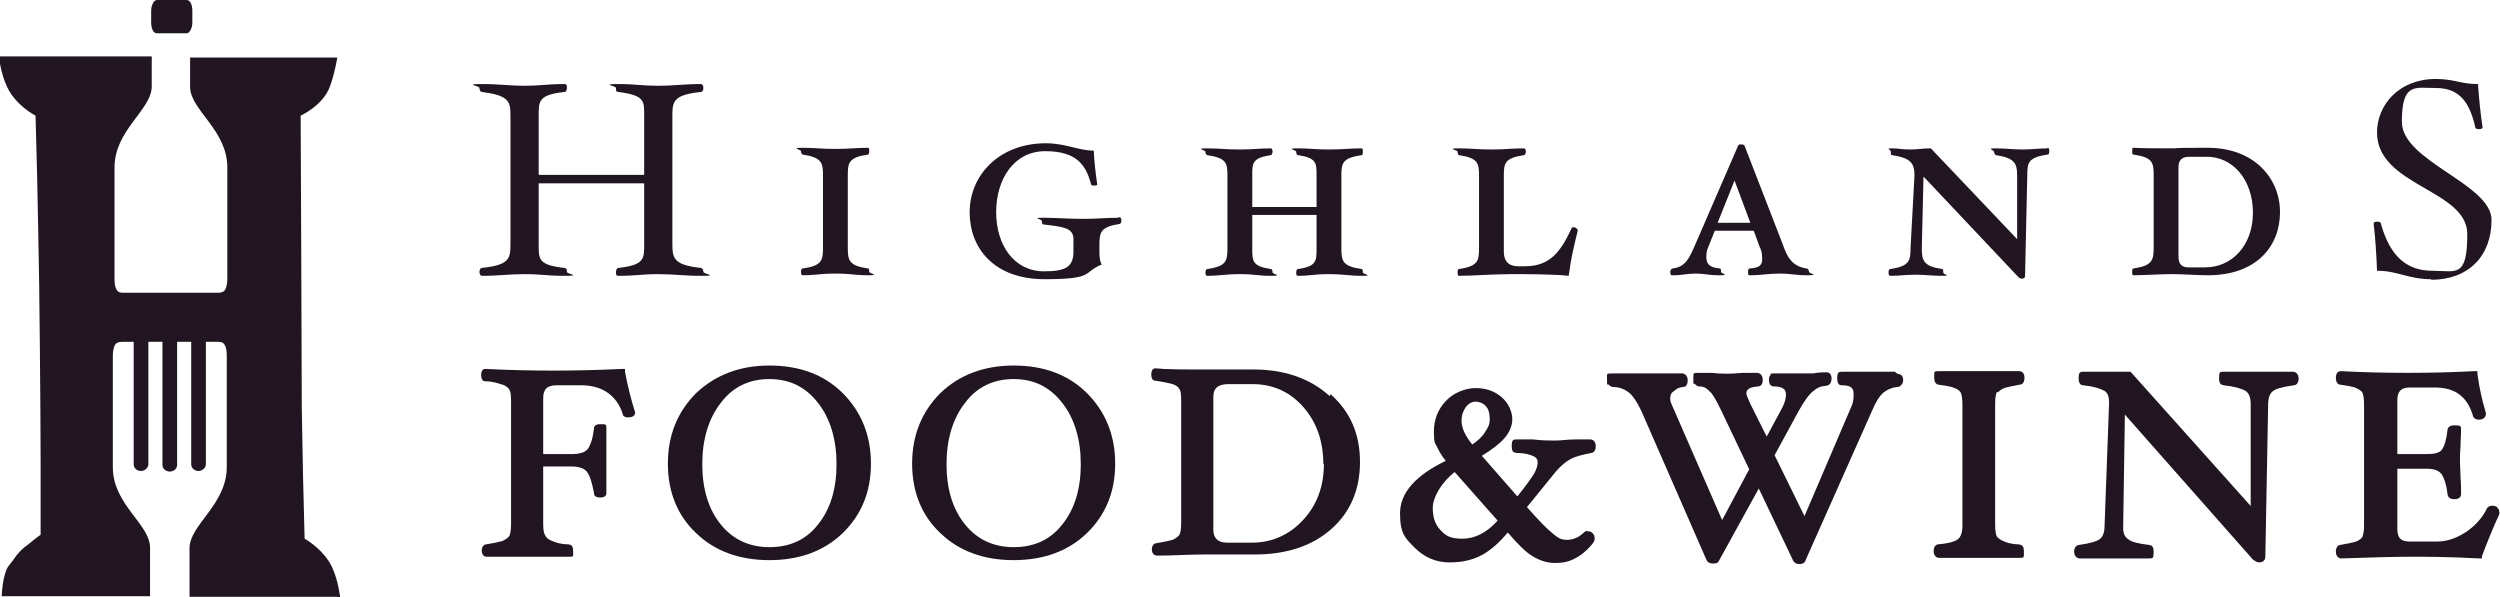
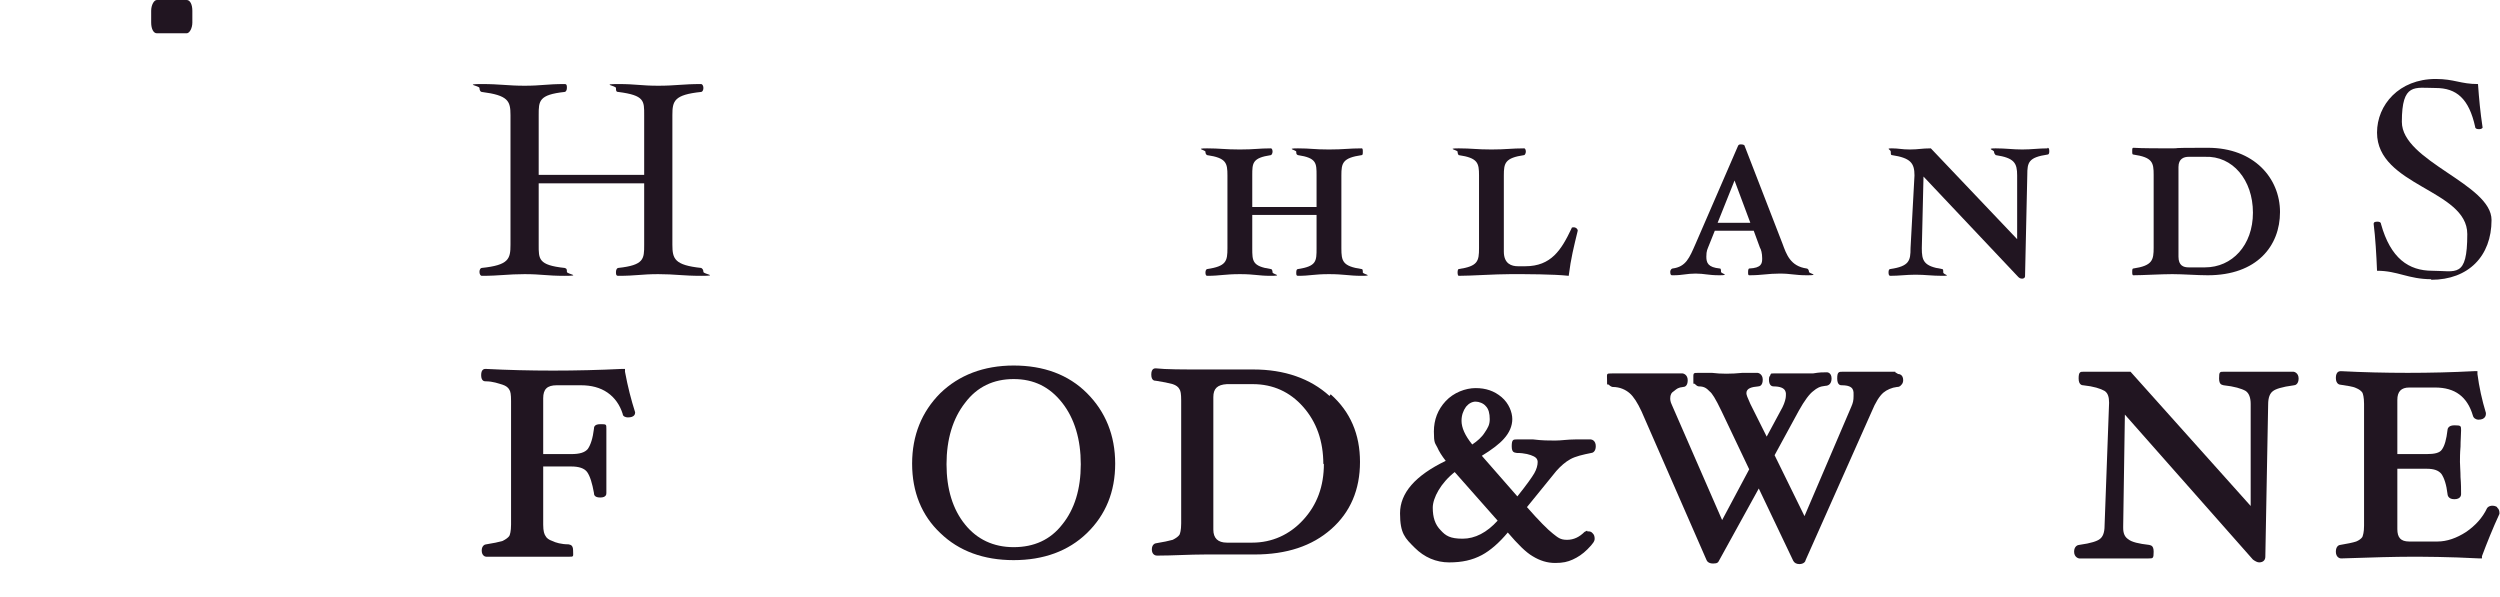
<svg xmlns="http://www.w3.org/2000/svg" id="Layer_1" viewBox="0 0 443.2 105.9">
  <defs>
    <style>      .st0 {        fill: #211521;      }    </style>
  </defs>
  <path class="st0" d="M281.4,94.1h-.1l-.4.2c-.9.9-1.9,1.4-3.1,1.4s-1.6-.4-2.5-1.1-2.5-2.3-4.6-4.7l5.2-6.4c.8-.9,1.6-1.6,2.5-2.1s2.2-.8,3.7-1.1c.2,0,.8-.2.8-1.2s-.7-1.2-.9-1.2c-.7,0-1.6,0-2.7,0-1.4,0-2.5.2-3.6.2s-2.3,0-3.9-.2c-1.3,0-2.3,0-2.9,0s-.9,0-.9,1.2.5,1.1.9,1.2c1.4,0,2.4.3,3,.6.6.3.7.7.7,1,0,.6-.2,1.3-.6,2s-1.4,2.1-3,4.1l-6.3-7.2c1.8-1.1,3.1-2.1,3.9-3,1-1.1,1.5-2.3,1.5-3.5s-.6-2.8-1.9-3.9-2.8-1.6-4.6-1.6-3.9.8-5.3,2.3-2.1,3.3-2.1,5.4.2,2,.6,2.8c.3.7.8,1.5,1.5,2.4-5.4,2.6-8.1,5.7-8.1,9.3s.9,4.4,2.6,6.1c1.7,1.7,3.8,2.6,6.1,2.6s4.1-.4,5.8-1.3c1.5-.8,3.1-2.2,4.6-4,1.8,2.1,3.2,3.5,4.4,4.2,1.3.8,2.6,1.2,4,1.2s2.2-.2,3.1-.6,1.8-1,2.6-1.8c1.1-1.1,1.3-1.5,1.3-1.9s-.1-.7-.3-.9c-.3-.4-.6-.4-.9-.4h-.1ZM259.1,74.6c0-1,.3-1.8.8-2.5.5-.6,1.1-.9,1.7-.9s1.4.3,1.8.8c.5.5.7,1.3.7,2.3s-.3,1.5-.9,2.4c-.5.8-1.3,1.5-2.2,2.1-1.3-1.6-1.9-3-1.9-4.2ZM257.9,83.7l7.6,8.6c-1.9,2.1-4,3.2-6.2,3.2s-3-.5-3.9-1.5c-1-1-1.4-2.3-1.4-4s1.4-4.4,4-6.4h-.1Z" />
  <g>
    <path class="st0" d="M124.7,48.2c0-.4-.2-.6-.4-.7-4.7-.5-5.1-1.6-5.1-4.1v-23c0-2.5.3-3.6,5.1-4.1.2,0,.4-.3.4-.7s-.2-.7-.4-.7c-3.3,0-4.5.3-7.6.3s-3.9-.3-7.1-.3-.4.3-.4.7,0,.7.4.7c4.7.6,4.6,1.6,4.6,4.1v10.6h-18.7v-10.6c0-2.5,0-3.6,4.6-4.1.2,0,.4-.3.4-.7s0-.7-.4-.7c-3.2,0-4.1.3-7.1.3s-4.3-.3-7.6-.3-.4.3-.4.7.2.7.4.7c4.7.6,5.1,1.6,5.1,4.1v23c0,2.5-.3,3.6-5.1,4.1-.2,0-.4.3-.4.7s.2.7.4.7c3.2,0,4.6-.3,7.6-.3s3.9.3,7.1.3.4-.3.4-.7,0-.6-.4-.7c-4.7-.5-4.6-1.6-4.6-4.1v-10.9h18.7v10.9c0,2.5,0,3.6-4.6,4.1-.2,0-.4.3-.4.7s0,.7.4.7c3.2,0,4.1-.3,7.1-.3s4.3.3,7.6.3.4-.3.4-.7Z" />
-     <path class="st0" d="M142.3,47.6c-.2,0-.3.2-.3.6s.1.6.3.6c2.3,0,3.1-.3,5.8-.3s3.5.3,5.8.3.2-.3.2-.6,0-.6-.2-.6c-3.4-.5-3.6-1.4-3.6-3.7v-12.9c0-2.2.2-3.1,3.6-3.6.1,0,.2-.3.2-.6s0-.6-.2-.6c-2.3,0-3.1.2-5.8.2s-3.5-.2-5.8-.2-.3.3-.3.6.1.5.3.6c3.3.5,3.6,1.4,3.6,3.6v12.9c0,2.3-.2,3.2-3.6,3.7Z" />
-     <path class="st0" d="M198.3,38.6c-2.3,0-3.6.2-6.3.2s-4.7-.2-7-.2-.3.2-.3.6.1.6.3.6c3.5.4,5.3.6,5.3,2.6v2.2c0,2.8-1.5,3.5-5.2,3.5-5.3,0-8.5-4.6-8.5-10.5s3.2-10.8,8.7-10.8,7.2,2.4,8.1,5.8c0,.2.2.3.5.3s.7,0,.6-.3c-.3-2.1-.5-3.9-.6-5.9-2.7,0-5-1.3-8.5-1.3-8.3,0-13.5,5.7-13.5,12.2s4.4,11.9,13.3,11.9,6.7-1.2,10.1-2.6c-.3-.6-.4-1.1-.4-2.5v-1c0-2.3.3-3.2,3.6-3.7.1,0,.3-.2.3-.6s-.2-.6-.3-.6h-.2Z" />
    <path class="st0" d="M241.4,27.5c.2,0,.2-.3.2-.6s0-.6-.2-.6c-2.3,0-3.1.2-5.8.2s-3.2-.2-5.5-.2-.3.3-.3.6,0,.5.3.6c3.3.5,3.3,1.4,3.3,3.6v5.6h-11.4v-5.6c0-2.2,0-3.1,3.3-3.6.1,0,.3-.3.3-.6s-.1-.6-.3-.6c-2.2,0-2.8.2-5.5.2s-3.5-.2-5.8-.2-.3.3-.3.6.1.5.3.6c3.4.5,3.6,1.4,3.6,3.6v12.9c0,2.3-.2,3.2-3.6,3.7-.1,0-.3.2-.3.6s.1.6.3.6c2.3,0,3.1-.3,5.8-.3s3.2.3,5.5.3.3-.3.3-.6-.1-.6-.3-.6c-3.3-.5-3.3-1.4-3.3-3.7v-5.9h11.4v5.9c0,2.3,0,3.2-3.3,3.7-.2,0-.3.2-.3.6s0,.6.3.6c2.2,0,2.8-.3,5.5-.3s3.5.3,5.8.3.2-.3.2-.6,0-.6-.2-.6c-3.4-.5-3.6-1.4-3.6-3.7v-12.9c0-2.2.2-3.1,3.6-3.6Z" />
    <path class="st0" d="M279,40.3c-.2,0-.4,0-.4.2-1.8,3.8-3.6,6.7-8.2,6.7h-1.3c-1.1,0-2.5-.4-2.5-2.6v-13.5c0-2.2.2-3.1,3.6-3.6.1,0,.3-.3.3-.6s-.1-.6-.3-.6c-2.3,0-3.1.2-5.8.2s-3.5-.2-5.8-.2-.2.3-.2.6.1.5.2.6c3.4.5,3.6,1.4,3.6,3.6v12.9c0,2.3-.2,3.2-3.6,3.7-.1,0-.2.2-.2.6s.1.6.2.6c2.2,0,6.4-.3,9.2-.3s7.6,0,10.3.3c.4-3.2.9-5.1,1.6-8,0-.3-.3-.6-.7-.6h0Z" />
    <path class="st0" d="M296.7,48.8c1.6,0,2.3-.3,3.9-.3s2.2.3,4.2.3.3-.3.3-.6,0-.6-.2-.6c-2.1-.2-2.4-1-2.4-2.1s.2-1.3.5-2.1l1-2.5h6.9l1.1,3c.2.3.4,1,.4,1.9s-.1,1.7-2.3,1.8c-.1,0-.2.2-.2.6s0,.6.2.6c2.3,0,3.3-.3,5.4-.3s2.6.3,4.9.3.3-.3.3-.6-.2-.6-.4-.6c-2.9-.4-3.6-2.5-4.3-4.4l-6.7-17.3c0-.2-.3-.3-.6-.3s-.5,0-.6.3l-7.5,17.3c-1.1,2.5-1.7,4.1-4.1,4.4-.1,0-.4.2-.4.6s.1.6.3.6h.3ZM307.5,32l2.8,7.5h-5.8l3-7.5Z" />
    <path class="st0" d="M363,26.3c-1.6,0-2.8.2-4.5.2s-2.9-.2-4.7-.2-.3.3-.3.6.2.5.3.6c3.3.5,3.8,1.4,3.8,3.6v11.3l-15.3-16.1c-1.6,0-2.2.2-3.7.2s-2-.2-3.2-.2-.2.2-.2.6,0,.6.2.6c3.3.5,4,1.4,4,3.6l-.7,12.9c0,2.2-.2,3.2-3.6,3.7-.2,0-.3.2-.3.6s.1.6.3.6c1.6,0,2.8-.2,4.5-.2s2.9.2,4.7.2.2-.2.2-.6,0-.6-.2-.6c-3.3-.5-3.6-1.5-3.6-3.7l.3-12.7,16.8,17.8c.2.2.4.3.7.3s.5-.2.5-.4l.4-18c0-2.2.2-3.1,3.6-3.6.2,0,.3-.2.3-.6s-.1-.6-.3-.6h0Z" />
    <path class="st0" d="M378.2,47.6c-.2,0-.2.3-.2.6s0,.6.2.6c1.6,0,4.9-.2,6.9-.2s4.3.2,6.3.2c8.7,0,12.8-5.2,12.8-11.2s-4.6-11.4-12.8-11.4-4.2.1-6.3.1-5.4,0-6.9-.1c-.2,0-.2.2-.2.6s0,.6.2.6c3.4.5,3.6,1.4,3.6,3.6v12.9c0,2.2-.2,3.2-3.6,3.7ZM386.2,29.6c0-1.5,1-1.8,1.8-1.8h2.9c4.9-.2,8.5,4.1,8.5,9.9s-3.7,9.7-8.5,9.7h-2.9c-.9,0-1.8-.3-1.8-1.9v-15.9Z" />
    <path class="st0" d="M431,49.6c6.6,0,10.7-4.2,10.7-10.6s-15.9-10.4-15.9-17.4,2.3-6,6-6,5.9,1.9,7,6.9c0,.3.3.4.7.4s.7-.2.6-.4c-.4-2.7-.6-4.8-.8-7.6-3.1,0-4.2-.9-7.5-.9-6.5,0-10.4,4.6-10.4,9.5,0,9.5,16,10.1,16,18s-2,6.5-6.2,6.5-7.4-2.2-9.1-8.3c0-.3-.3-.4-.6-.4s-.7,0-.7.4c.3,2.3.5,5.7.6,8.3,3.7,0,5.5,1.5,9.7,1.5h-.1Z" />
    <path class="st0" d="M110.8,65.8v-.4h-.5c-8.1.4-16.5.4-24.2,0-.2,0-.8,0-.8,1.1s.6,1.1.8,1.1c1.3,0,2.3.4,3,.6.6.2,1,.5,1.2.9.2.3.3.8.3,2v21.9c0,1.2-.2,1.8-.3,2-.2.3-.6.6-1.2.9-.7.2-1.6.4-2.9.6-.2,0-.8.2-.8,1.1s.6,1.1.8,1.1c1.1,0,2.4,0,3.8,0,1.4,0,2.6,0,3.5,0s2.1,0,3.5,0c1.5,0,2.8,0,3.8,0s.8,0,.8-1.1-.6-1-.8-1.1c-1.3,0-2.3-.3-2.9-.6-.6-.2-1-.5-1.2-.9-.2-.3-.4-.8-.4-2v-10.3h5c1.3,0,2.3.3,2.8,1s.9,2,1.2,3.7c0,.2,0,.8,1.1.8s1.1-.6,1.1-.8c0-.8,0-1.8,0-3,0-1.1,0-2,0-2.7s0-1.6,0-2.7c0-1.2,0-2.2,0-3s0-.8-1.1-.8-1.1.6-1.1.8c-.2,1.7-.6,2.9-1.1,3.6-.5.6-1.4.9-2.9.9h-5v-9.9c0-1.6.7-2.3,2.4-2.3h4.3c1.8,0,3.4.4,4.7,1.3,1.3.9,2.2,2.2,2.7,3.8,0,.4.5.6.9.6,1.2,0,1.3-.6,1.3-.9h0c-.7-2.2-1.3-4.5-1.8-7.2h0Z" />
-     <path class="st0" d="M136.4,64.8c-5.3,0-9.6,1.7-13,4.9-3.3,3.3-5,7.5-5,12.5s1.7,9.2,5,12.3c3.3,3.2,7.7,4.8,13,4.8s9.7-1.6,13-4.8c3.3-3.2,5-7.3,5-12.3s-1.7-9.2-5-12.5-7.7-4.9-13-4.9ZM136.4,97c-3.6,0-6.5-1.4-8.6-4-2.2-2.7-3.3-6.3-3.3-10.7s1.1-8.1,3.3-10.9c2.1-2.8,5-4.2,8.6-4.2s6.4,1.4,8.6,4.2c2.2,2.8,3.3,6.5,3.3,10.9s-1.1,8-3.3,10.7c-2.1,2.7-5,4-8.6,4Z" />
    <path class="st0" d="M179.7,64.8c-5.3,0-9.7,1.7-13,4.9-3.3,3.3-5,7.5-5,12.5s1.7,9.2,5,12.3c3.3,3.2,7.7,4.8,13,4.8s9.7-1.6,13-4.8c3.3-3.2,5-7.3,5-12.3s-1.7-9.2-5-12.5-7.7-4.9-13-4.9ZM179.7,97c-3.6,0-6.5-1.4-8.6-4-2.2-2.7-3.3-6.3-3.3-10.7s1.1-8.1,3.3-10.9c2.1-2.8,5-4.2,8.6-4.2s6.4,1.4,8.6,4.2c2.2,2.8,3.3,6.5,3.3,10.9s-1.1,8-3.3,10.7c-2.1,2.7-5,4-8.6,4Z" />
    <path class="st0" d="M235.7,70.2c-3.4-3.1-8-4.7-13.5-4.7s-2.1,0-4.3,0h-4.4c-3.9,0-6.8,0-8.6-.2-.2,0-.8,0-.8,1.1s.6,1.1.8,1.1h0c1.3.2,2.3.4,3,.6.6.2,1,.5,1.2.9.2.3.3.8.3,2v21.8c0,1.2-.2,1.8-.3,2-.2.3-.6.6-1.2.9-.7.2-1.7.4-2.9.6-.2,0-.8.2-.8,1.1s.6,1.1.9,1.1c2.8,0,5.7-.2,8.6-.2h8.7c5.7,0,10.2-1.5,13.6-4.5,3.4-3,5.1-7,5.1-11.9s-1.7-8.9-5.2-12l-.2.3ZM234.7,82.2c0,4-1.2,7.3-3.7,10-2.4,2.6-5.5,4-9,4h-4.5c-1.6,0-2.4-.8-2.4-2.3v-23.5c0-1.5.7-2.2,2.4-2.3h4.6c3.6,0,6.6,1.4,8.9,4,2.4,2.7,3.6,6.1,3.6,10.2h0Z" />
    <path class="st0" d="M336,65.9c-.7,0-1.6,0-2.5,0-.9,0-1.6,0-2.3,0s-1.4,0-2.3,0c-1,0-1.5,0-2.2,0s-1,0-1,1.2.6,1.2.8,1.2c2.3,0,2.1,1.1,2.1,1.9s-.1,1.2-.4,1.9l-8.3,19.4-5.3-10.8,4.3-7.9c1-1.8,1.9-3,2.6-3.5.6-.5,1.1-.8,2.1-.9.5,0,1.1-.3,1.1-1.3s-.7-1.1-.8-1.1c-.8,0-1.3,0-2.5.2-.9,0-1.6,0-2,0s-1.5,0-2.5,0c-1.1,0-1.7,0-2.4,0s-.5,0-.7.4c-.2.2-.2.5-.2.7,0,1.1.6,1.2.8,1.2h0c2.5,0,2.2,1.3,2.2,1.7s-.2,1.2-.6,2l-2.8,5.2-2.9-5.8c-.5-1.1-.7-1.6-.7-1.9,0-.9,1-1.1,2.1-1.2.3,0,.8-.2.8-1.2s-.8-1.2-.9-1.2c-1,0-1.7,0-2.7,0-2,.2-3.8.2-5.4,0-.9,0-1.4,0-2.4,0s-.9,0-.9,1.2,0,.5.3.8.5.4.7.4c1,0,1.4.4,1.9.9.4.3,1,1.2,2.1,3.5l4.9,10.3-4.8,9-8.9-20.4c-.3-.6-.3-1-.3-1.2,0-.6.2-1,.7-1.3.5-.4.7-.6,1.6-.7.3,0,.8-.2.8-1.2s-.8-1.2-.9-1.2c-1,0-1.7,0-3,0-1.3,0-2.4,0-3.3,0s-1.9,0-2.9,0c-1.1,0-2.2,0-3.3,0s-.9,0-.9,1.2,0,.6.3.8c.3.3.6.4.7.4,1.3,0,2.3.5,3,1.1s1.4,1.7,2.1,3.2l11.5,26.3c.1.3.4.7,1.2.7s.9-.2,1.1-.6l7-12.7,6.1,12.8c.2.4.6.6,1.1.6.8,0,1.1-.5,1.1-.7l11.7-26.3c.7-1.7,1.4-2.8,2.1-3.4.6-.5,1.5-.9,2.4-1,.2,0,.5,0,.8-.4.2-.2.3-.5.3-.8,0-1-.7-1.1-.9-1.1l-.5-.3Z" />
-     <path class="st0" d="M354.2,69.6c.2-.3.6-.6,1.1-.8.6-.2,1.6-.4,2.7-.6.1,0,.9,0,.9-1.2s-.8-1.2-.9-1.2c-1,0-2.3,0-3.7,0-1.3,0-2.5,0-3.4,0s-2,0-3.4,0c-1.4,0-2.7,0-3.7,0s-.9,0-.9,1.2.8,1.2.8,1.2c1.3.2,2.2.3,2.8.6.6.2.9.5,1.1.8.1.2.3.8.3,2v21.6c0,1.2-.3,2-.8,2.4-.4.3-1.3.7-3.5.9-.2,0-.8.2-.8,1.2s.7,1.2.9,1.2c1,0,2.3,0,3.7,0,1.3,0,2.5,0,3.4,0s2.1,0,3.4,0c1.4,0,2.7,0,3.7,0s.9,0,.9-1.2-.7-1.1-.9-1.2c-1.2,0-2.2-.3-2.8-.6-.5-.2-.9-.5-1.1-.8-.1-.2-.3-.8-.3-2v-21.6c0-1.2.2-1.8.3-2h.2Z" />
    <path class="st0" d="M406.5,65.9c-.7,0-1.7,0-2.9,0-1.3,0-2.3,0-3.1,0s-1.7,0-2.9,0c-1.4,0-2.5,0-3.3,0s-.9,0-.9,1.2.6,1.1.8,1.2c1.9.2,3.2.6,3.9,1,.6.4.9,1.2.9,2.3v18.1l-21.3-23.8h-.2c-.6,0-1.3,0-2,0-.7,0-1.3,0-1.9,0s-1,0-1.9,0c-1,0-1.7,0-2.3,0s-.9,0-.9,1.2.7,1.2.8,1.2c1.9.2,3.1.6,3.8,1,.6.4.8,1.1.8,2.1l-.8,21.8c0,1.2-.3,2-.9,2.4-.4.3-1.4.7-3.6,1-.2,0-.9.2-.9,1.2s.8,1.2.9,1.2c.7,0,1.7,0,2.9,0,1.3,0,2.3,0,3.1,0s1.7,0,3,0c1.4,0,2.5,0,3.3,0s.9,0,.9-1.2-.6-1.1-.8-1.2c-1.8-.2-3.1-.5-3.7-1-.6-.4-.9-1-.9-2s0-.2,0-.3l.3-19.8,22.7,25.7c.4.3.8.5,1.1.5.8,0,1.1-.5,1.1-1l.5-27c0-1.2.3-2,.9-2.4.4-.3,1.4-.7,3.7-1,.2,0,.8-.2.8-1.2s-.8-1.2-.9-1.2h-.1Z" />
    <path class="st0" d="M442.7,89.9c-.6-.4-1.5-.3-1.8.2-.8,1.7-2.1,3.1-3.7,4.2-1.7,1.1-3.4,1.7-5.1,1.7h-5c-1.5,0-2.1-.7-2.1-2.2v-10.7h5.2c1.3,0,2.1.3,2.6.9.5.7.9,1.9,1.1,3.6,0,0,0,.9,1.2.9s1.2-.8,1.2-.9c0-.8,0-1.8-.1-3,0-1.1-.1-2-.1-2.7s0-1.6.1-2.7c0-1.2.1-2.1.1-2.9s0-.9-1.2-.9-1.2.8-1.2.8c-.2,1.7-.5,2.8-1,3.5-.4.6-1.3.8-2.7.8h-5.2v-9.6c0-1.5.7-2.2,2.1-2.2h4.6c3.5,0,5.7,1.6,6.7,5,.1.4.5.7,1,.7,1.2,0,1.3-.8,1.3-1v-.2c-.7-2.3-1.2-4.6-1.5-6.9v-.5h-.6c-7.6.4-15.9.4-23.6,0-.2,0-.9,0-.9,1.2s.8,1.2.8,1.2c1.2.2,2.2.3,2.8.6.5.2.9.5,1.1.8.1.2.3.8.3,2v21.6c0,1.2-.2,1.7-.3,2-.2.3-.6.6-1.1.8-.6.2-1.6.4-2.8.6-.2,0-.8.2-.8,1.2s.7,1.2.9,1.2c5.7-.2,9.9-.3,12.3-.3s6.6,0,12.3.3h.4v-.4c.9-2.4,1.9-4.9,3.1-7.5v-.2c0-.3-.1-.7-.4-.9h0Z" />
  </g>
  <g>
    <path class="st0" d="M34.1,4c0,1-.5,1.9-1,1.9h-5.3c-.6,0-1-.8-1-1.9V1.9c0-1,.5-1.9,1-1.9h5.3c.6,0,1,.8,1,1.9v2.1Z" />
-     <path class="st0" d="M59.8,105.9h.5s-.3-3-1.5-5.5c-1.4-2.8-4.1-4.5-4.8-4.9-.2-7.1-.4-16-.5-23.1,0-7.5-.2-51.9-.2-51.9,0,0,4-1.8,5.2-5.2.8-2.1,1.3-5.1,1.3-5.1h-26.1v5.2h0c0,4.1,6.6,7.6,6.6,14.3v19.7c0,1-.2,1.6-.4,2-.3.4-.7.5-1.3.5h-16.6c-.5,0-1,0-1.3-.5s-.4-1-.4-2v-19.7c0-6.7,6.6-10.2,6.6-14.4h0v-5.3H-.2s.3,3,1.5,5.5c1.6,3.3,5,5,5,5,.2,6.5.4,15.4.5,21.6.2,7.5.4,32.4.4,40v12.7s-1,.7-2.3,1.8c-.9.6-1.8,1.5-2.5,2.6-.3.4-.7.9-1,1.3-1,1.7-1.1,5.2-1.1,5.2h26.3v-8.6h0c0-4.2-6.6-7.6-6.6-14.3v-19.7c0-1,.2-1.6.4-2,.3-.4.7-.5,1.3-.5h2v21.7c0,.7.6,1.2,1.3,1.2s1.3-.6,1.3-1.2v-21.7h2.5v21.8c0,.7.6,1.2,1.3,1.2s1.3-.5,1.3-1.2v-21.8h2.5v21.7c0,.7.6,1.2,1.3,1.2s1.3-.6,1.3-1.2v-21.7h2c.5,0,1,0,1.3.5s.4,1,.4,2v19.7c0,6.7-6.6,10.2-6.6,14.4h0v3.3h0v5.3h26.6-.4Z" />
  </g>
</svg>